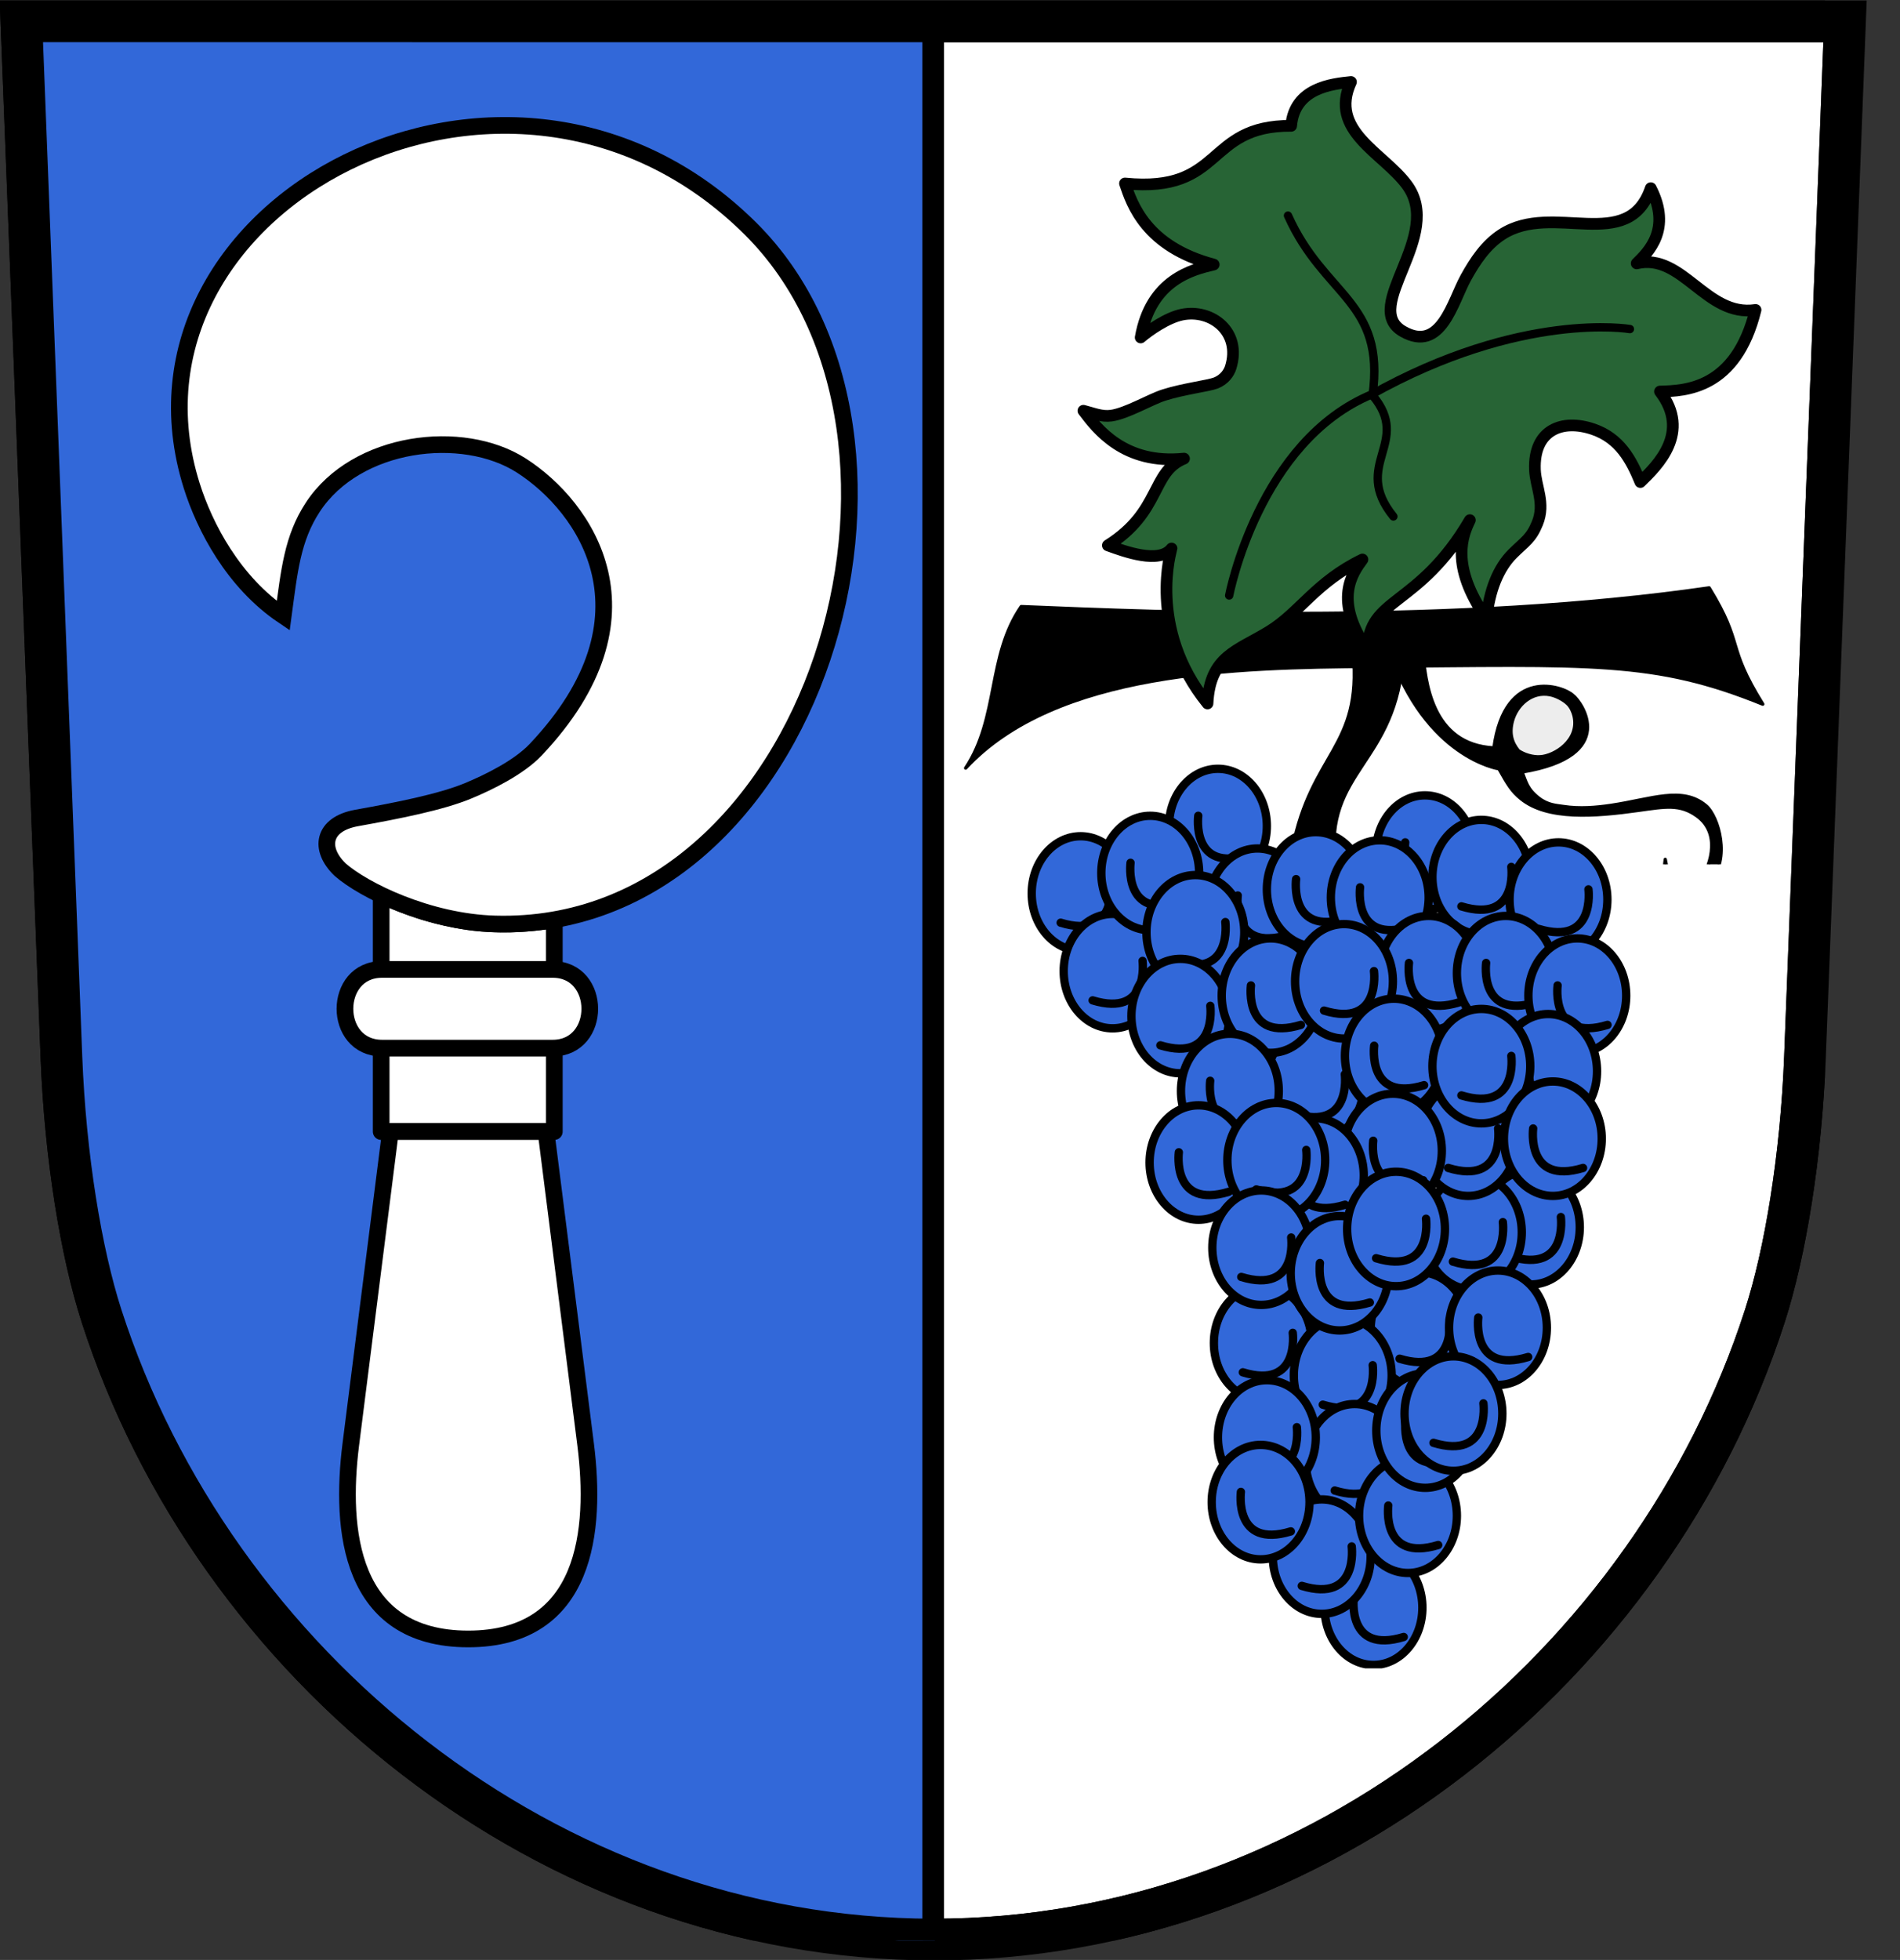
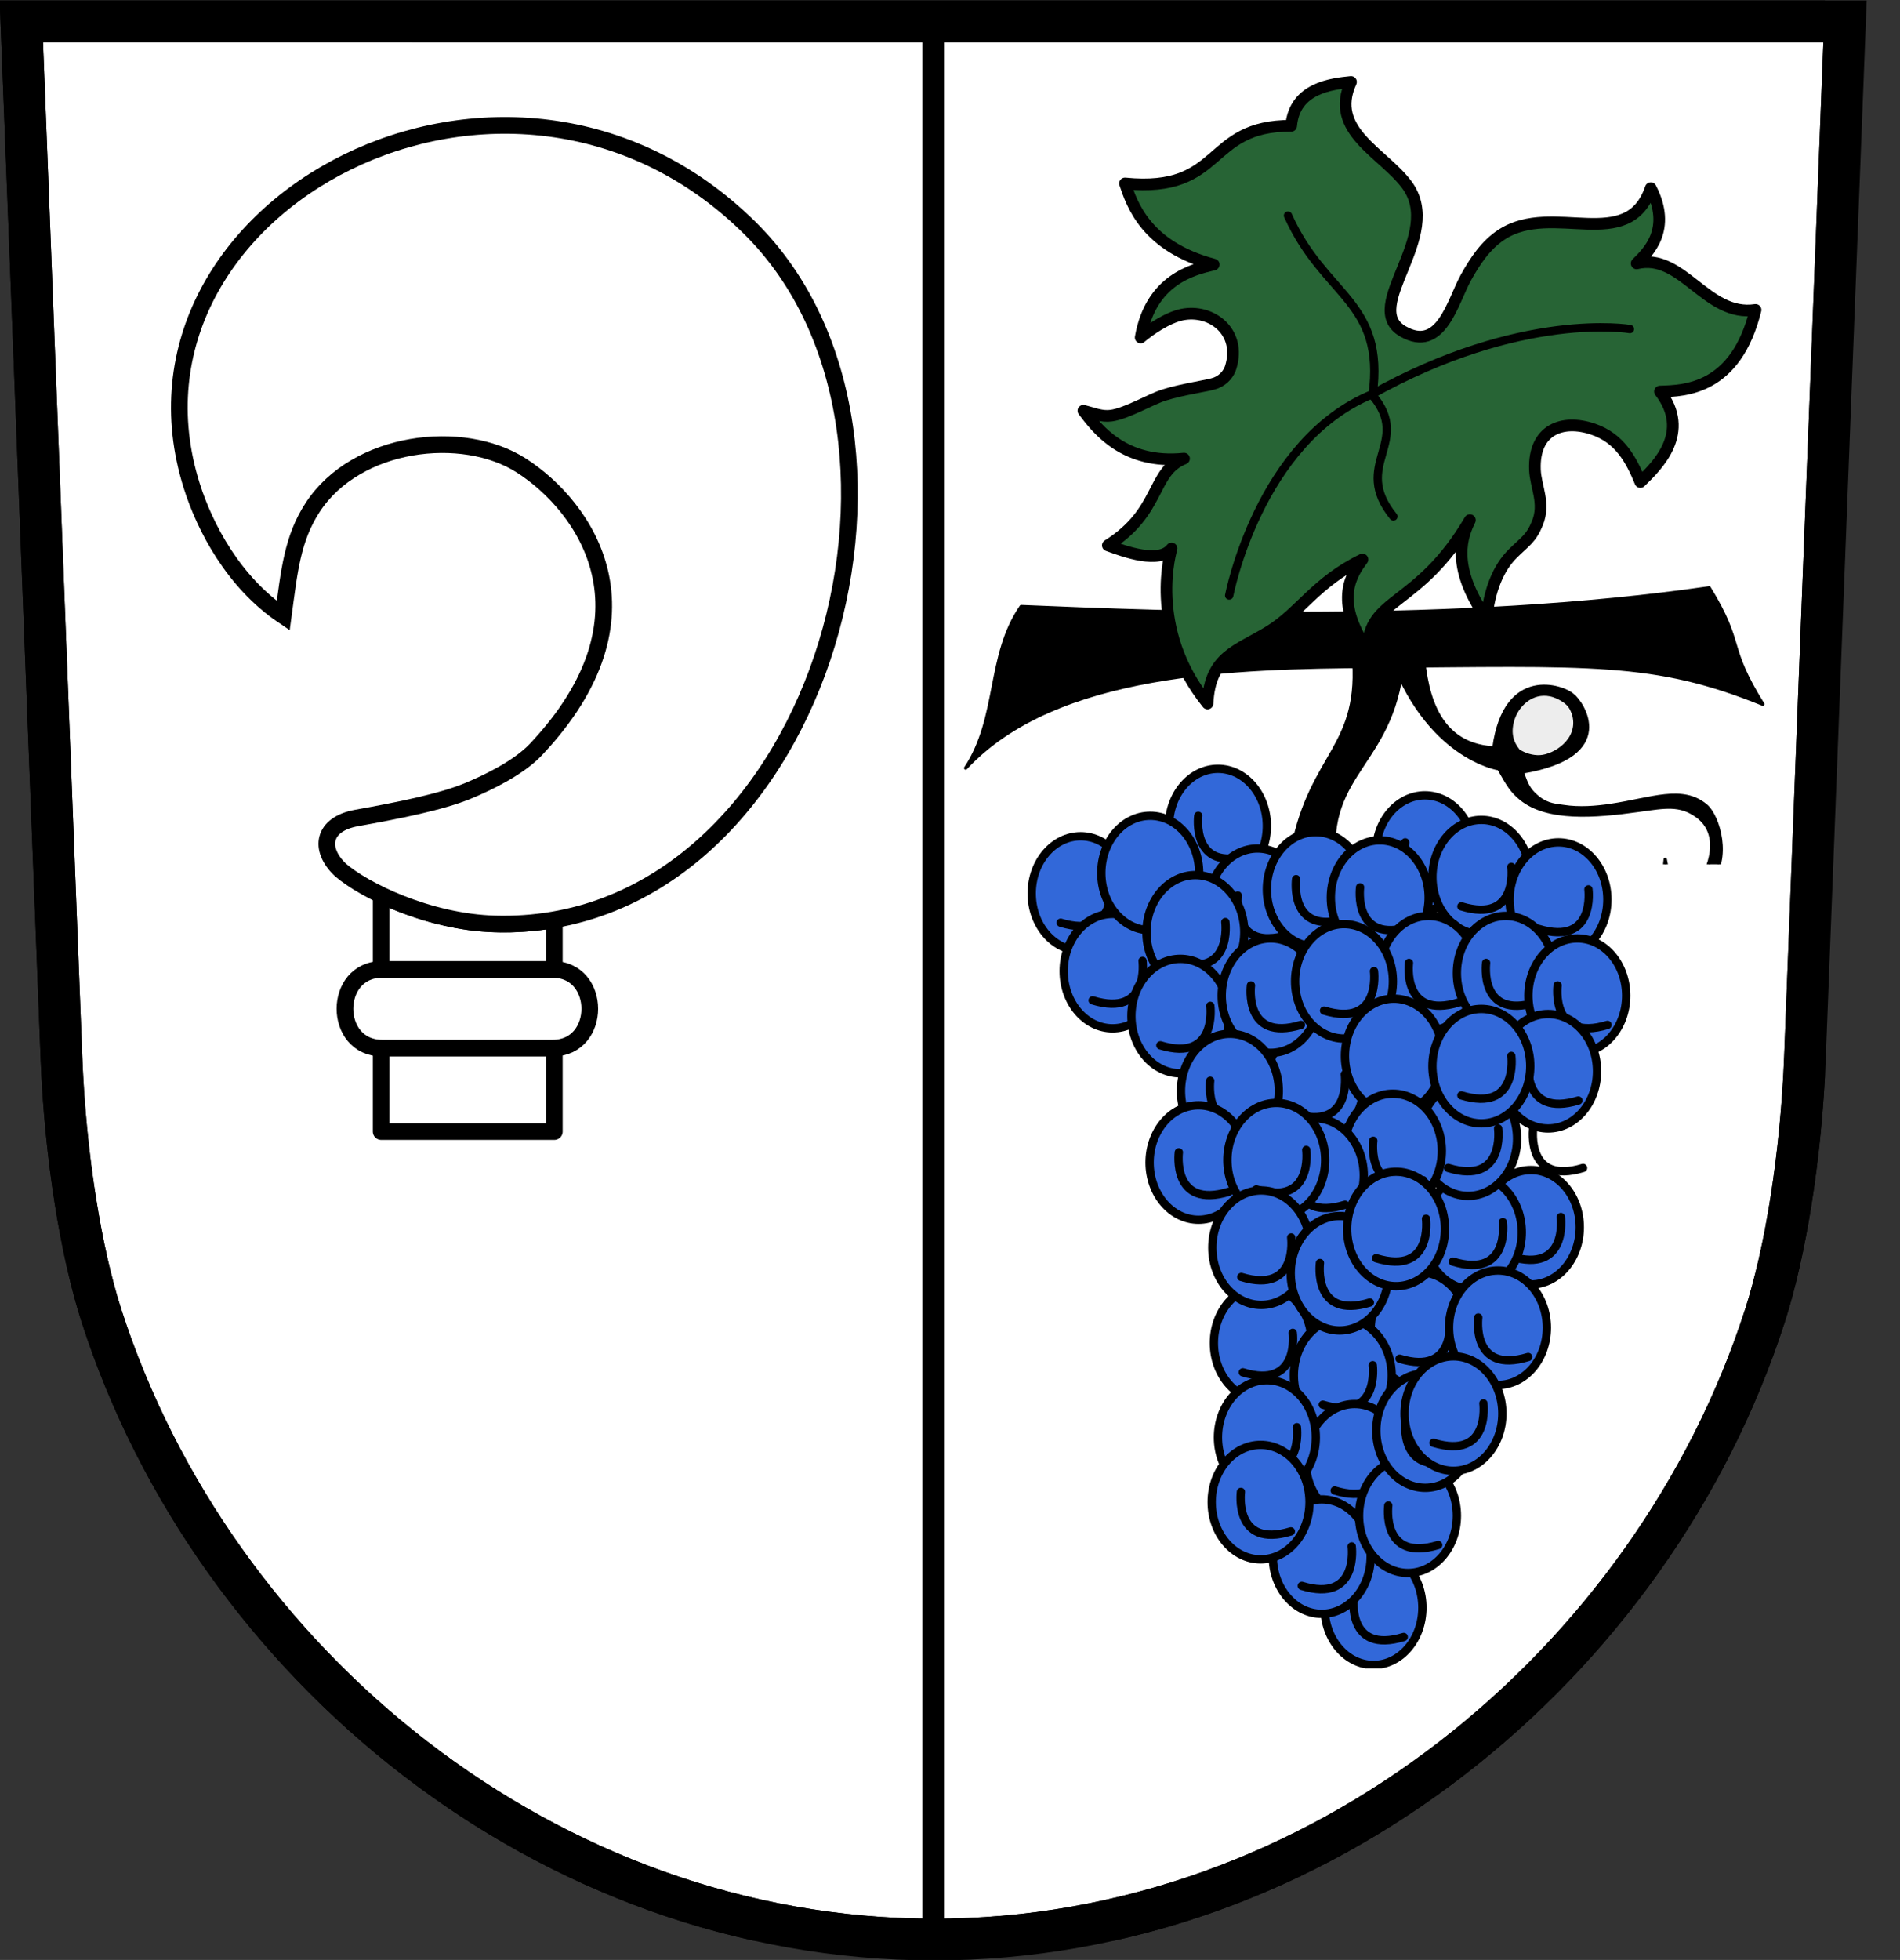
<svg xmlns="http://www.w3.org/2000/svg" version="1.1" width="759.68" height="783.36">
  <rect width="100%" height="100%" fill="#333333" stroke="none" />
  <defs>
    <clipPath id="clip_dp_001" clipPathUnits="userSpaceOnUse">
      <path d="M -37.457,-20.22 L 760.435,-20.22 L 760.435,790.321 L -37.457,790.321 Z " />
    </clipPath>
    <clipPath id="clip_dp_002" clipPathUnits="userSpaceOnUse">
      <path d="M 49.901,30.473 L 416.005,30.473 L 416.005,716.903 L 49.901,716.903 Z " />
    </clipPath>
    <clipPath id="clip_dp_003" clipPathUnits="userSpaceOnUse">
      <path d="M 365.324,15.905 L 759.937,15.905 L 759.937,360.187 L 365.324,360.187 Z " />
    </clipPath>
    <clipPath id="clip_dp_004" clipPathUnits="userSpaceOnUse">
      <path d="M 394.169,292.455 L 719.977,292.455 L 719.977,681.565 L 394.169,681.565 Z " />
    </clipPath>
  </defs>
  <g id="dp_dp001" transform="matrix(1,0,0,1,-30.784,-14.751)">
    <path id="dp_path002" fill="white" fill-rule="evenodd" stroke="black" stroke-width="16.667" d="M 403.896,23.287 C 525.425,23.287 646.955,23.287 768.483,23.287 C 763.195,159.989 757.907,296.681 752.619,433.384 C 752.569,434.671 752.52,435.965 752.469,437.256 C 750.931,477.095 744.576,515.5 736.431,540.728 C 691.452,680.017 558.088,790.147 403.915,789.961 C 249.721,789.776 116.359,680.008 71.38,540.719 C 63.233,515.492 56.88,477.085 55.341,437.247 C 55.291,435.956 55.241,434.663 55.191,433.375 C 49.904,296.673 44.616,159.98 39.327,23.279 C 160.856,23.279 282.367,23.287 403.896,23.287 Z " />
-     <path id="dp_path003" clip-path="url(#clip_dp_001)" fill="#3268d9" fill-rule="evenodd" stroke="#3268d9" stroke-width="1.333" d="M 403.915,789.961 C 403.915,528.376 403.901,284.872 403.901,23.287 C 282.372,23.287 160.856,23.279 39.327,23.279 C 44.616,159.98 49.904,296.673 55.191,433.375 C 55.241,434.663 55.291,435.956 55.341,437.247 C 56.88,477.085 63.233,515.492 71.38,540.719 C 116.359,680.008 249.721,789.776 403.915,789.961 Z " />
    <path id="dp_path004" clip-path="url(#clip_dp_001)" fill="none" fill-rule="evenodd" stroke="black" stroke-width="8.667" stroke-linejoin="round" stroke-linecap="round" d="M 403.908,788.637 L 403.908,24.264" />
    <path id="dp_path005" clip-path="url(#clip_dp_001)" fill="none" fill-rule="evenodd" stroke="black" stroke-width="16.667" d="M 403.896,23.287 C 525.425,23.287 646.955,23.287 768.483,23.287 C 763.195,159.989 757.907,296.681 752.619,433.384 C 752.569,434.671 752.52,435.965 752.469,437.256 C 750.931,477.095 744.576,515.5 736.431,540.728 C 691.452,680.017 558.088,790.147 403.915,789.961 C 249.721,789.776 116.359,680.008 71.38,540.719 C 63.233,515.492 56.88,477.085 55.341,437.247 C 55.291,435.956 55.241,434.663 55.191,433.375 C 49.904,296.673 44.616,159.98 39.327,23.279 C 160.856,23.279 282.367,23.287 403.896,23.287 Z " />
    <path id="dp_path006" clip-path="url(#clip_dp_002)" fill="white" fill-rule="evenodd" stroke="black" stroke-width="6.667" stroke-linejoin="round" stroke-linecap="round" d="M 252.421,382.343 C 247.5,383.273 240.641,383.933 234.904,384.061 C 229.26,384.188 223.588,383.913 217.988,383.123 C 212.373,382.332 206.672,381.029 201.173,379.419 C 195.292,377.693 187.557,374.683 183.189,372.477 C 183.211,403.897 183.189,435.624 183.189,467.024 C 206.268,467.024 229.344,467.024 252.421,467.024 Z " />
    <path id="dp_path007" clip-path="url(#clip_dp_002)" fill="white" fill-rule="evenodd" stroke="black" stroke-width="6.667" stroke-linecap="round" d="M 183.479,402.219 C 206.261,402.219 229.043,402.219 251.825,402.219 C 271.488,402.247 271.557,433.597 251.825,433.672 C 229.043,433.672 206.261,433.672 183.479,433.672 C 163.747,433.597 163.815,402.247 183.479,402.219 Z " />
-     <path id="dp_path008" clip-path="url(#clip_dp_002)" fill="white" fill-rule="evenodd" stroke="black" stroke-width="6.667" stroke-linejoin="round" stroke-linecap="round" d="M 249.097,467.027 C 254.379,508.721 259.659,550.413 264.937,592.109 C 269.217,626.089 265.549,669.788 217.984,669.817 C 170.431,669.788 166.763,626.089 171.041,592.109 C 176.32,550.413 181.603,508.721 186.881,467.027 Z " />
    <path id="dp_path009" clip-path="url(#clip_dp_002)" fill="white" fill-rule="evenodd" stroke="black" stroke-width="6.667" stroke-linecap="round" d="M 166.8,362.351 C 158.148,354.043 159.78,344.128 173.369,341.688 C 189.801,338.737 207.087,335.348 217.983,330.82 C 226.231,327.392 238.269,321.503 245.029,314.341 C 295.391,260.984 265.012,217.349 239.239,200.817 C 215.767,185.761 173.268,190.867 155.847,217.471 C 147.655,229.979 146.455,242.92 144.036,260.859 C 124.172,247.476 112.667,225.497 107.448,208.923 C 72.095,96.644 234.272,10.457 330.713,105.999 C 415.257,189.756 357.032,387.66 228.711,384.044 C 201.916,383.289 176.113,370.503 166.8,362.351 Z " />
    <path id="dp_path010" clip-path="url(#clip_dp_003)" fill="black" fill-rule="evenodd" stroke="black" stroke-width="1.333" stroke-linejoin="round" stroke-linecap="round" d="M 586.057,274.297 C 600.891,317.801 630.105,322.013 630.105,322.013 C 633.664,328.263 635.095,330.863 638.949,333.995 C 649.487,342.556 668.383,341.089 685.932,338.631 C 696.692,337.124 702.415,336.012 709.164,340.785 C 720.056,348.491 713.328,363.273 710.913,365.871 C 709.54,367.344 707.505,368.381 705.041,368.539 C 698.225,368.975 697.125,360.935 696.605,358.231 C 696.388,360.992 695.545,363.764 697.18,367.015 C 700.891,374.393 711.452,370.06 714.421,366.992 C 722.812,358.324 717.952,341.088 712.889,336.803 C 703.497,328.852 691.153,334.221 674.851,336.657 C 669.109,337.515 662.381,338.108 655.855,337.092 C 653.043,336.655 649.695,336.611 645.96,333.697 C 641.291,330.055 640.923,327.156 639.356,323.312 C 678.292,316.848 663.275,295.329 659.605,292.633 C 655.824,289.069 632.545,280.911 628.105,313.693 C 603.004,312.391 600.689,287.081 599.533,274.427 C 595.041,274.383 590.549,274.34 586.057,274.297 Z " />
    <path id="dp_path011" clip-path="url(#clip_dp_003)" fill="#ededed" fill-rule="evenodd" stroke="black" stroke-width="1.333" stroke-linejoin="round" stroke-linecap="round" d="M 637.911,314.821 C 640.317,316.4 643.527,317.388 646.54,317.231 C 652.425,316.921 662.443,310.575 660.152,300.865 C 659.797,299.363 658.933,297.356 657.643,296.091 C 655.88,294.364 652.895,292.881 650.597,292.416 C 643.16,290.913 637.155,296.675 635.484,302.951 C 634.176,307.865 635.235,311.555 637.911,314.821 Z " />
    <path id="dp_path012" clip-path="url(#clip_dp_003)" fill="black" fill-rule="evenodd" stroke="black" stroke-width="1.333" stroke-linejoin="round" stroke-linecap="round" d="M 439.105,257.191 C 496.964,259.608 612.677,264.439 714.164,249.717 C 728.299,272.793 720.659,272.153 735.593,296.192 C 692.212,278.588 667.472,280.356 578.913,281.089 C 525.356,281.532 452.981,282.887 416.892,321.739 C 430.313,301.415 425.527,276.883 439.105,257.191 Z " />
    <path id="dp_path013" clip-path="url(#clip_dp_003)" fill="#276435" fill-rule="evenodd" stroke="black" stroke-width="4.667" stroke-linejoin="round" stroke-linecap="round" d="M 513.587,295.92 C 514.563,276.872 525.356,275.057 538.403,267.021 C 550.427,259.616 557.008,247.34 575.536,238.369 C 571.571,243.787 563.639,254.62 577.653,274.543 C 577.668,253.295 597.891,257.791 618.488,222.641 C 615.732,228.408 610.221,240.571 625.141,261.961 C 626.227,250.827 629.816,241.767 635.651,236 C 640.553,231.16 642.964,230.049 645.476,223.869 C 648.743,215.836 644.761,209.377 644.5,202.461 C 643.899,186.509 655.413,182.064 667.819,186.305 C 678.397,189.923 682.961,198.421 686.652,207.416 C 693.456,200.819 707.069,187.627 694.492,171.235 C 704.619,170.952 724.872,170.385 732.712,138.621 C 712.947,141.597 703.536,115.628 685.181,120.023 C 689.864,115.464 699.228,106.349 690.817,89.957 C 681.739,116.487 651.649,95.165 631.199,108.508 C 624.861,112.643 620.576,119.047 616.872,125.753 C 611.568,135.355 606.997,155.967 591.712,147.195 C 574.58,137.363 608.503,108.996 593.233,88.54 C 583.651,75.701 561.939,67.048 570.951,47.515 C 563.415,48.285 548.344,49.825 547.037,65.044 C 512.396,64.832 520.437,92.02 480.592,88.077 C 483.38,96.344 488.956,113.285 516.069,120.488 C 507.684,122.481 490.916,126.467 486.865,149.635 C 490.104,146.837 497.467,141.704 503.388,140.501 C 515.173,138.108 527.284,147.376 522.855,161.595 C 522.153,163.848 520.276,166.505 516.937,167.821 C 514.017,168.972 503.968,170.159 496.104,172.669 C 490.692,174.396 481.316,179.999 475.119,180.871 C 471.323,181.405 467.987,179.949 463.964,178.917 C 463.964,178.917 463.964,178.917 463.964,178.917 C 469.395,186.113 480.256,200.508 504.192,198.048 C 490.999,203.367 495.097,219.349 473.733,232.731 C 480.597,235.237 494.327,240.251 499.213,233.981 C 499.213,234.089 489.195,265.797 513.587,295.92 Z " />
    <path id="dp_path014" clip-path="url(#clip_dp_003)" fill="none" fill-rule="evenodd" stroke="black" stroke-width="3.333" stroke-linejoin="round" stroke-linecap="round" d="M 579.575,172.261 C 534.004,190.947 522.244,252.775 522.244,252.775" />
    <path id="dp_path015" clip-path="url(#clip_dp_003)" fill="none" fill-rule="evenodd" stroke="black" stroke-width="3.333" stroke-linejoin="round" stroke-linecap="round" d="M 579.575,172.771 C 584.729,135.044 560.287,133.391 545.764,100.919" />
    <path id="dp_path016" clip-path="url(#clip_dp_003)" fill="none" fill-rule="evenodd" stroke="black" stroke-width="3.333" stroke-linejoin="round" stroke-linecap="round" d="M 578.852,172.609 C 639.124,138.807 682.477,146.272 682.477,146.272" />
    <path id="dp_path017" clip-path="url(#clip_dp_003)" fill="none" fill-rule="evenodd" stroke="black" stroke-width="3.333" stroke-linejoin="round" stroke-linecap="round" d="M 579.575,172.771 C 595.516,191.74 571.009,200.279 587.904,221.181" />
    <path id="dp_path018" clip-path="url(#clip_dp_003)" fill="black" fill-rule="evenodd" stroke="black" stroke-width="1.333" stroke-linejoin="round" stroke-linecap="round" d="M 571.855,276.073 C 575.409,313.436 555.195,315.453 547.604,353.732 C 545.904,367.096 564.353,371.933 564.604,360.491 C 559.944,322.093 589.347,320.636 591.855,275.995 Z " />
    <path id="dp_path019" clip-path="url(#clip_dp_004)" fill="#3268d9" fill-rule="evenodd" stroke="black" stroke-width="3.333" stroke-linejoin="round" stroke-linecap="round" d="M 517.761,322.023 C 528.563,322.023 537.319,332.263 537.319,344.893 C 537.319,357.524 528.563,367.765 517.761,367.765 C 506.96,367.765 498.204,357.524 498.204,344.893 C 498.204,332.263 506.96,322.023 517.761,322.023 Z " />
    <path id="dp_path020" clip-path="url(#clip_dp_004)" fill="none" fill-rule="evenodd" stroke="black" stroke-width="3.333" stroke-linejoin="round" stroke-linecap="round" d="M 529.851,356.589 C 506.921,363.58 509.888,340.809 509.888,340.809" />
    <path id="dp_path021" clip-path="url(#clip_dp_004)" fill="#3268d9" fill-rule="evenodd" stroke="black" stroke-width="3.333" stroke-linejoin="round" stroke-linecap="round" d="M 556.5,425.352 C 567.301,425.352 576.057,435.592 576.057,448.223 C 576.057,460.855 567.301,471.095 556.5,471.095 C 545.699,471.095 536.943,460.855 536.943,448.223 C 536.943,435.592 545.699,425.352 556.5,425.352 Z " />
    <path id="dp_path022" clip-path="url(#clip_dp_004)" fill="none" fill-rule="evenodd" stroke="black" stroke-width="3.333" stroke-linejoin="round" stroke-linecap="round" d="M 548.52,459.919 C 571.449,466.909 568.483,444.139 568.483,444.139" />
    <path id="dp_path023" clip-path="url(#clip_dp_004)" fill="#3268d9" fill-rule="evenodd" stroke="black" stroke-width="3.333" stroke-linejoin="round" stroke-linecap="round" d="M 533.557,353.879 C 544.36,353.879 553.116,364.12 553.116,376.751 C 553.116,389.381 544.36,399.621 533.557,399.621 C 522.756,399.621 514,389.381 514,376.751 C 514,364.12 522.756,353.879 533.557,353.879 Z " />
    <path id="dp_path024" clip-path="url(#clip_dp_004)" fill="none" fill-rule="evenodd" stroke="black" stroke-width="3.333" stroke-linejoin="round" stroke-linecap="round" d="M 545.647,388.447 C 522.717,395.437 525.684,372.667 525.684,372.667" />
    <path id="dp_path025" clip-path="url(#clip_dp_004)" fill="#3268d9" fill-rule="evenodd" stroke="black" stroke-width="3.333" stroke-linejoin="round" stroke-linecap="round" d="M 462.849,348.979 C 473.652,348.979 482.407,359.219 482.407,371.849 C 482.407,384.48 473.652,394.721 462.849,394.721 C 452.048,394.721 443.292,384.48 443.292,371.849 C 443.292,359.219 452.048,348.979 462.849,348.979 Z " />
    <path id="dp_path026" clip-path="url(#clip_dp_004)" fill="none" fill-rule="evenodd" stroke="black" stroke-width="3.333" stroke-linejoin="round" stroke-linecap="round" d="M 454.869,383.545 C 477.799,390.536 474.832,367.765 474.832,367.765" />
    <path id="dp_path027" clip-path="url(#clip_dp_004)" fill="#3268d9" fill-rule="evenodd" stroke="black" stroke-width="3.333" stroke-linejoin="round" stroke-linecap="round" d="M 556.876,347.344 C 567.679,347.344 576.433,357.585 576.433,370.216 C 576.433,382.847 567.679,393.087 556.876,393.087 C 546.075,393.087 537.319,382.847 537.319,370.216 C 537.319,357.585 546.075,347.344 556.876,347.344 Z " />
    <path id="dp_path028" clip-path="url(#clip_dp_004)" fill="none" fill-rule="evenodd" stroke="black" stroke-width="3.333" stroke-linejoin="round" stroke-linecap="round" d="M 568.965,381.911 C 546.037,388.901 549.004,366.131 549.004,366.131" />
    <path id="dp_path029" clip-path="url(#clip_dp_004)" fill="#3268d9" fill-rule="evenodd" stroke="black" stroke-width="3.333" stroke-linejoin="round" stroke-linecap="round" d="M 475.637,380.017 C 486.439,380.017 495.195,390.259 495.195,402.889 C 495.195,415.52 486.439,425.76 475.637,425.76 C 464.836,425.76 456.08,415.52 456.08,402.889 C 456.08,390.259 464.836,380.017 475.637,380.017 Z " />
    <path id="dp_path030" clip-path="url(#clip_dp_004)" fill="none" fill-rule="evenodd" stroke="black" stroke-width="3.333" stroke-linejoin="round" stroke-linecap="round" d="M 467.657,414.584 C 490.587,421.575 487.62,398.805 487.62,398.805" />
    <path id="dp_path031" clip-path="url(#clip_dp_004)" fill="#3268d9" fill-rule="evenodd" stroke="black" stroke-width="3.333" stroke-linejoin="round" stroke-linecap="round" d="M 490.681,340.809 C 501.484,340.809 510.239,351.051 510.239,363.681 C 510.239,376.312 501.484,386.552 490.681,386.552 C 479.88,386.552 471.124,376.312 471.124,363.681 C 471.124,351.051 479.88,340.809 490.681,340.809 Z " />
-     <path id="dp_path032" clip-path="url(#clip_dp_004)" fill="none" fill-rule="evenodd" stroke="black" stroke-width="3.333" stroke-linejoin="round" stroke-linecap="round" d="M 502.771,375.376 C 479.841,382.367 482.808,359.597 482.808,359.597" />
    <path id="dp_path033" clip-path="url(#clip_dp_004)" fill="#3268d9" fill-rule="evenodd" stroke="black" stroke-width="3.333" stroke-linejoin="round" stroke-linecap="round" d="M 508.735,364.499 C 519.536,364.499 528.292,374.737 528.292,387.369 C 528.292,400 519.536,410.24 508.735,410.24 C 497.933,410.24 489.177,400 489.177,387.369 C 489.177,374.737 497.933,364.499 508.735,364.499 Z " />
    <path id="dp_path034" clip-path="url(#clip_dp_004)" fill="none" fill-rule="evenodd" stroke="black" stroke-width="3.333" stroke-linejoin="round" stroke-linecap="round" d="M 500.755,399.065 C 523.684,406.056 520.717,383.285 520.717,383.285" />
    <path id="dp_path035" clip-path="url(#clip_dp_004)" fill="#3268d9" fill-rule="evenodd" stroke="black" stroke-width="3.333" stroke-linejoin="round" stroke-linecap="round" d="M 600.505,332.641 C 611.307,332.641 620.063,342.881 620.063,355.513 C 620.063,368.144 611.307,378.384 600.505,378.384 C 589.704,378.384 580.948,368.144 580.948,355.513 C 580.948,342.881 589.704,332.641 600.505,332.641 Z " />
    <path id="dp_path036" clip-path="url(#clip_dp_004)" fill="none" fill-rule="evenodd" stroke="black" stroke-width="3.333" stroke-linejoin="round" stroke-linecap="round" d="M 612.595,367.209 C 589.665,374.2 592.632,351.429 592.632,351.429" />
    <path id="dp_path037" clip-path="url(#clip_dp_004)" fill="#3268d9" fill-rule="evenodd" stroke="black" stroke-width="3.333" stroke-linejoin="round" stroke-linecap="round" d="M 623.072,342.444 C 633.873,342.444 642.629,352.684 642.629,365.315 C 642.629,377.945 633.873,388.187 623.072,388.187 C 612.269,388.187 603.513,377.945 603.513,365.315 C 603.513,352.684 612.269,342.444 623.072,342.444 Z " />
    <path id="dp_path038" clip-path="url(#clip_dp_004)" fill="none" fill-rule="evenodd" stroke="black" stroke-width="3.333" stroke-linejoin="round" stroke-linecap="round" d="M 615.092,377.011 C 638.02,384.001 635.055,361.231 635.055,361.231" />
    <path id="dp_path039" clip-path="url(#clip_dp_004)" fill="#3268d9" fill-rule="evenodd" stroke="black" stroke-width="3.333" stroke-linejoin="round" stroke-linecap="round" d="M 582.452,350.612 C 593.253,350.612 602.009,360.852 602.009,373.483 C 602.009,386.115 593.253,396.355 582.452,396.355 C 571.649,396.355 562.893,386.115 562.893,373.483 C 562.893,360.852 571.649,350.612 582.452,350.612 Z " />
    <path id="dp_path040" clip-path="url(#clip_dp_004)" fill="none" fill-rule="evenodd" stroke="black" stroke-width="3.333" stroke-linejoin="round" stroke-linecap="round" d="M 594.54,385.179 C 571.612,392.169 574.579,369.399 574.579,369.399" />
    <path id="dp_path041" clip-path="url(#clip_dp_004)" fill="#3268d9" fill-rule="evenodd" stroke="black" stroke-width="3.333" stroke-linejoin="round" stroke-linecap="round" d="M 502.717,397.988 C 513.519,397.988 522.275,408.228 522.275,420.859 C 522.275,433.489 513.519,443.731 502.717,443.731 C 491.915,443.731 483.16,433.489 483.16,420.859 C 483.16,408.228 491.915,397.988 502.717,397.988 Z " />
    <path id="dp_path042" clip-path="url(#clip_dp_004)" fill="none" fill-rule="evenodd" stroke="black" stroke-width="3.333" stroke-linejoin="round" stroke-linecap="round" d="M 494.737,432.555 C 517.667,439.545 514.7,416.775 514.7,416.775" />
    <path id="dp_path043" clip-path="url(#clip_dp_004)" fill="#3268d9" fill-rule="evenodd" stroke="black" stroke-width="3.333" stroke-linejoin="round" stroke-linecap="round" d="M 538.824,389.82 C 549.625,389.82 558.381,400.06 558.381,412.691 C 558.381,425.323 549.625,435.563 538.824,435.563 C 528.021,435.563 519.265,425.323 519.265,412.691 C 519.265,400.06 528.021,389.82 538.824,389.82 Z " />
    <path id="dp_path044" clip-path="url(#clip_dp_004)" fill="none" fill-rule="evenodd" stroke="black" stroke-width="3.333" stroke-linejoin="round" stroke-linecap="round" d="M 550.912,424.387 C 527.984,431.377 530.949,408.607 530.949,408.607" />
    <path id="dp_path045" clip-path="url(#clip_dp_004)" fill="#3268d9" fill-rule="evenodd" stroke="black" stroke-width="3.333" stroke-linejoin="round" stroke-linecap="round" d="M 653.912,351.429 C 664.713,351.429 673.469,361.669 673.469,374.3 C 673.469,386.931 664.713,397.172 653.912,397.172 C 643.111,397.172 634.355,386.931 634.355,374.3 C 634.355,361.669 643.111,351.429 653.912,351.429 Z " />
    <path id="dp_path046" clip-path="url(#clip_dp_004)" fill="none" fill-rule="evenodd" stroke="black" stroke-width="3.333" stroke-linejoin="round" stroke-linecap="round" d="M 645.932,385.996 C 668.861,392.987 665.895,370.216 665.895,370.216" />
    <path id="dp_path047" clip-path="url(#clip_dp_004)" fill="#3268d9" fill-rule="evenodd" stroke="black" stroke-width="3.333" stroke-linejoin="round" stroke-linecap="round" d="M 602.009,380.835 C 612.812,380.835 621.567,391.075 621.567,403.707 C 621.567,416.337 612.812,426.577 602.009,426.577 C 591.208,426.577 582.452,416.337 582.452,403.707 C 582.452,391.075 591.208,380.835 602.009,380.835 Z " />
    <path id="dp_path048" clip-path="url(#clip_dp_004)" fill="none" fill-rule="evenodd" stroke="black" stroke-width="3.333" stroke-linejoin="round" stroke-linecap="round" d="M 614.099,415.401 C 591.169,422.392 594.136,399.621 594.136,399.621" />
    <path id="dp_path049" clip-path="url(#clip_dp_004)" fill="#3268d9" fill-rule="evenodd" stroke="black" stroke-width="3.333" stroke-linejoin="round" stroke-linecap="round" d="M 642.88,482.393 C 653.681,482.393 662.437,492.635 662.437,505.265 C 662.437,517.896 653.681,528.136 642.88,528.136 C 632.077,528.136 623.321,517.896 623.321,505.265 C 623.321,492.635 632.077,482.393 642.88,482.393 Z " />
    <path id="dp_path050" clip-path="url(#clip_dp_004)" fill="none" fill-rule="evenodd" stroke="black" stroke-width="3.333" stroke-linejoin="round" stroke-linecap="round" d="M 634.9,516.961 C 657.828,523.952 654.863,501.181 654.863,501.181" />
    <path id="dp_path051" clip-path="url(#clip_dp_004)" fill="#3268d9" fill-rule="evenodd" stroke="black" stroke-width="3.333" stroke-linejoin="round" stroke-linecap="round" d="M 632.849,380.835 C 643.652,380.835 652.408,391.075 652.408,403.707 C 652.408,416.337 643.652,426.577 632.849,426.577 C 622.048,426.577 613.292,416.337 613.292,403.707 C 613.292,391.075 622.048,380.835 632.849,380.835 Z " />
    <path id="dp_path052" clip-path="url(#clip_dp_004)" fill="none" fill-rule="evenodd" stroke="black" stroke-width="3.333" stroke-linejoin="round" stroke-linecap="round" d="M 644.94,415.401 C 622.011,422.392 624.977,399.621 624.977,399.621" />
    <path id="dp_path053" clip-path="url(#clip_dp_004)" fill="#3268d9" fill-rule="evenodd" stroke="black" stroke-width="3.333" stroke-linejoin="round" stroke-linecap="round" d="M 568.16,384.101 C 578.961,384.101 587.717,394.343 587.717,406.973 C 587.717,419.604 578.961,429.844 568.16,429.844 C 557.357,429.844 548.601,419.604 548.601,406.973 C 548.601,394.343 557.357,384.101 568.16,384.101 Z " />
    <path id="dp_path054" clip-path="url(#clip_dp_004)" fill="none" fill-rule="evenodd" stroke="black" stroke-width="3.333" stroke-linejoin="round" stroke-linecap="round" d="M 560.18,418.669 C 583.108,425.66 580.143,402.889 580.143,402.889" />
    <path id="dp_path055" clip-path="url(#clip_dp_004)" fill="#3268d9" fill-rule="evenodd" stroke="black" stroke-width="3.333" stroke-linejoin="round" stroke-linecap="round" d="M 522.525,427.939 C 533.328,427.939 542.083,438.179 542.083,450.809 C 542.083,463.441 533.328,473.681 522.525,473.681 C 511.724,473.681 502.968,463.441 502.968,450.809 C 502.968,438.179 511.724,427.939 522.525,427.939 Z " />
    <path id="dp_path056" clip-path="url(#clip_dp_004)" fill="none" fill-rule="evenodd" stroke="black" stroke-width="3.333" stroke-linejoin="round" stroke-linecap="round" d="M 534.615,462.505 C 511.685,469.496 514.652,446.727 514.652,446.727" />
    <path id="dp_path057" clip-path="url(#clip_dp_004)" fill="#3268d9" fill-rule="evenodd" stroke="black" stroke-width="3.333" stroke-linejoin="round" stroke-linecap="round" d="M 619.687,484.436 C 630.488,484.436 639.244,494.676 639.244,507.307 C 639.244,519.939 630.488,530.179 619.687,530.179 C 608.884,530.179 600.129,519.939 600.129,507.307 C 600.129,494.676 608.884,484.436 619.687,484.436 Z " />
    <path id="dp_path058" clip-path="url(#clip_dp_004)" fill="none" fill-rule="evenodd" stroke="black" stroke-width="3.333" stroke-linejoin="round" stroke-linecap="round" d="M 611.707,519.003 C 634.636,525.993 631.669,503.223 631.669,503.223" />
    <path id="dp_path059" clip-path="url(#clip_dp_004)" fill="#3268d9" fill-rule="evenodd" stroke="black" stroke-width="3.333" stroke-linejoin="round" stroke-linecap="round" d="M 509.988,456.528 C 520.789,456.528 529.545,466.768 529.545,479.399 C 529.545,492.029 520.789,502.271 509.988,502.271 C 499.187,502.271 490.431,492.029 490.431,479.399 C 490.431,466.768 499.187,456.528 509.988,456.528 Z " />
    <path id="dp_path060" clip-path="url(#clip_dp_004)" fill="none" fill-rule="evenodd" stroke="black" stroke-width="3.333" stroke-linejoin="round" stroke-linecap="round" d="M 522.077,491.095 C 499.149,498.085 502.115,475.315 502.115,475.315" />
    <path id="dp_path061" clip-path="url(#clip_dp_004)" fill="#3268d9" fill-rule="evenodd" stroke="black" stroke-width="3.333" stroke-linejoin="round" stroke-linecap="round" d="M 598.373,523.236 C 609.176,523.236 617.932,533.476 617.932,546.107 C 617.932,558.737 609.176,568.979 598.373,568.979 C 587.572,568.979 578.816,558.737 578.816,546.107 C 578.816,533.476 587.572,523.236 598.373,523.236 Z " />
    <path id="dp_path062" clip-path="url(#clip_dp_004)" fill="none" fill-rule="evenodd" stroke="black" stroke-width="3.333" stroke-linejoin="round" stroke-linecap="round" d="M 590.393,557.803 C 613.323,564.793 610.356,542.023 610.356,542.023" />
    <path id="dp_path063" clip-path="url(#clip_dp_004)" fill="#3268d9" fill-rule="evenodd" stroke="black" stroke-width="3.333" stroke-linejoin="round" stroke-linecap="round" d="M 661.435,389.82 C 672.236,389.82 680.992,400.06 680.992,412.691 C 680.992,425.323 672.236,435.563 661.435,435.563 C 650.632,435.563 641.877,425.323 641.877,412.691 C 641.877,400.06 650.632,389.82 661.435,389.82 Z " />
    <path id="dp_path064" clip-path="url(#clip_dp_004)" fill="none" fill-rule="evenodd" stroke="black" stroke-width="3.333" stroke-linejoin="round" stroke-linecap="round" d="M 673.524,424.387 C 650.595,431.377 653.561,408.607 653.561,408.607" />
    <path id="dp_path065" clip-path="url(#clip_dp_004)" fill="#3268d9" fill-rule="evenodd" stroke="black" stroke-width="3.333" stroke-linejoin="round" stroke-linecap="round" d="M 535.689,528.681 C 546.491,528.681 555.247,538.921 555.247,551.553 C 555.247,564.184 546.491,574.424 535.689,574.424 C 524.888,574.424 516.132,564.184 516.132,551.553 C 516.132,538.921 524.888,528.681 535.689,528.681 Z " />
    <path id="dp_path066" clip-path="url(#clip_dp_004)" fill="none" fill-rule="evenodd" stroke="black" stroke-width="3.333" stroke-linejoin="round" stroke-linecap="round" d="M 527.709,563.248 C 550.639,570.239 547.672,547.468 547.672,547.468" />
    <path id="dp_path067" clip-path="url(#clip_dp_004)" fill="#3268d9" fill-rule="evenodd" stroke="black" stroke-width="3.333" stroke-linejoin="round" stroke-linecap="round" d="M 649.776,420.043 C 660.577,420.043 669.333,430.283 669.333,442.915 C 669.333,455.545 660.577,465.785 649.776,465.785 C 638.973,465.785 630.217,455.545 630.217,442.915 C 630.217,430.283 638.973,420.043 649.776,420.043 Z " />
    <path id="dp_path068" clip-path="url(#clip_dp_004)" fill="none" fill-rule="evenodd" stroke="black" stroke-width="3.333" stroke-linejoin="round" stroke-linecap="round" d="M 661.865,454.609 C 638.936,461.6 641.901,438.829 641.901,438.829" />
    <path id="dp_path069" clip-path="url(#clip_dp_004)" fill="#3268d9" fill-rule="evenodd" stroke="black" stroke-width="3.333" stroke-linejoin="round" stroke-linecap="round" d="M 617.805,446.997 C 628.608,446.997 637.364,457.239 637.364,469.869 C 637.364,482.5 628.608,492.74 617.805,492.74 C 607.004,492.74 598.248,482.5 598.248,469.869 C 598.248,457.239 607.004,446.997 617.805,446.997 Z " />
    <path id="dp_path070" clip-path="url(#clip_dp_004)" fill="none" fill-rule="evenodd" stroke="black" stroke-width="3.333" stroke-linejoin="round" stroke-linecap="round" d="M 609.825,481.565 C 632.755,488.556 629.788,465.785 629.788,465.785" />
    <path id="dp_path071" clip-path="url(#clip_dp_004)" fill="#3268d9" fill-rule="evenodd" stroke="black" stroke-width="3.333" stroke-linejoin="round" stroke-linecap="round" d="M 588.093,413.916 C 598.896,413.916 607.651,424.157 607.651,436.788 C 607.651,449.419 598.896,459.659 588.093,459.659 C 577.292,459.659 568.536,449.419 568.536,436.788 C 568.536,424.157 577.292,413.916 588.093,413.916 Z " />
-     <path id="dp_path072" clip-path="url(#clip_dp_004)" fill="none" fill-rule="evenodd" stroke="black" stroke-width="3.333" stroke-linejoin="round" stroke-linecap="round" d="M 600.183,448.483 C 577.253,455.473 580.22,432.703 580.22,432.703" />
    <path id="dp_path073" clip-path="url(#clip_dp_004)" fill="#3268d9" fill-rule="evenodd" stroke="black" stroke-width="3.333" stroke-linejoin="round" stroke-linecap="round" d="M 567.657,541.615 C 578.46,541.615 587.216,551.855 587.216,564.485 C 587.216,577.116 578.46,587.357 567.657,587.357 C 556.856,587.357 548.1,577.116 548.1,564.485 C 548.1,551.855 556.856,541.615 567.657,541.615 Z " />
    <path id="dp_path074" clip-path="url(#clip_dp_004)" fill="none" fill-rule="evenodd" stroke="black" stroke-width="3.333" stroke-linejoin="round" stroke-linecap="round" d="M 559.679,576.181 C 582.607,583.172 579.64,560.401 579.64,560.401" />
    <path id="dp_path075" clip-path="url(#clip_dp_004)" fill="#3268d9" fill-rule="evenodd" stroke="black" stroke-width="3.333" stroke-linejoin="round" stroke-linecap="round" d="M 587.717,451.899 C 598.52,451.899 607.275,462.139 607.275,474.771 C 607.275,487.401 598.52,497.641 587.717,497.641 C 576.916,497.641 568.16,487.401 568.16,474.771 C 568.16,462.139 576.916,451.899 587.717,451.899 Z " />
    <path id="dp_path076" clip-path="url(#clip_dp_004)" fill="none" fill-rule="evenodd" stroke="black" stroke-width="3.333" stroke-linejoin="round" stroke-linecap="round" d="M 599.807,486.467 C 576.877,493.457 579.844,470.687 579.844,470.687" />
    <path id="dp_path077" clip-path="url(#clip_dp_004)" fill="#3268d9" fill-rule="evenodd" stroke="black" stroke-width="3.333" stroke-linejoin="round" stroke-linecap="round" d="M 572.421,575.921 C 583.224,575.921 591.98,586.161 591.98,598.793 C 591.98,611.424 583.224,621.664 572.421,621.664 C 561.62,621.664 552.864,611.424 552.864,598.793 C 552.864,586.161 561.62,575.921 572.421,575.921 Z " />
    <path id="dp_path078" clip-path="url(#clip_dp_004)" fill="none" fill-rule="evenodd" stroke="black" stroke-width="3.333" stroke-linejoin="round" stroke-linecap="round" d="M 564.443,610.488 C 587.371,617.479 584.404,594.708 584.404,594.708" />
    <path id="dp_path079" clip-path="url(#clip_dp_004)" fill="#3268d9" fill-rule="evenodd" stroke="black" stroke-width="3.333" stroke-linejoin="round" stroke-linecap="round" d="M 579.944,634.461 C 590.745,634.461 599.501,644.701 599.501,657.332 C 599.501,669.964 590.745,680.201 579.944,680.201 C 569.143,680.201 560.387,669.964 560.387,657.332 C 560.387,644.701 569.143,634.461 579.944,634.461 Z " />
    <path id="dp_path080" clip-path="url(#clip_dp_004)" fill="none" fill-rule="evenodd" stroke="black" stroke-width="3.333" stroke-linejoin="round" stroke-linecap="round" d="M 592.033,669.028 C 569.105,676.02 572.071,653.248 572.071,653.248" />
    <path id="dp_path081" clip-path="url(#clip_dp_004)" fill="#3268d9" fill-rule="evenodd" stroke="black" stroke-width="3.333" stroke-linejoin="round" stroke-linecap="round" d="M 559.259,614.04 C 570.06,614.04 578.816,624.28 578.816,636.912 C 578.816,649.543 570.06,659.783 559.259,659.783 C 548.456,659.783 539.701,649.543 539.701,636.912 C 539.701,624.28 548.456,614.04 559.259,614.04 Z " />
    <path id="dp_path082" clip-path="url(#clip_dp_004)" fill="none" fill-rule="evenodd" stroke="black" stroke-width="3.333" stroke-linejoin="round" stroke-linecap="round" d="M 551.279,648.607 C 574.208,655.597 571.241,632.827 571.241,632.827" />
    <path id="dp_path083" clip-path="url(#clip_dp_004)" fill="#3268d9" fill-rule="evenodd" stroke="black" stroke-width="3.333" stroke-linejoin="round" stroke-linecap="round" d="M 556.5,461.701 C 567.301,461.701 576.057,471.941 576.057,484.572 C 576.057,497.204 567.301,507.444 556.5,507.444 C 545.699,507.444 536.943,497.204 536.943,484.572 C 536.943,471.941 545.699,461.701 556.5,461.701 Z " />
    <path id="dp_path084" clip-path="url(#clip_dp_004)" fill="none" fill-rule="evenodd" stroke="black" stroke-width="3.333" stroke-linejoin="round" stroke-linecap="round" d="M 568.589,496.268 C 545.661,503.259 548.627,480.488 548.627,480.488" />
    <path id="dp_path085" clip-path="url(#clip_dp_004)" fill="#3268d9" fill-rule="evenodd" stroke="black" stroke-width="3.333" stroke-linejoin="round" stroke-linecap="round" d="M 623.072,418.001 C 633.873,418.001 642.629,428.241 642.629,440.872 C 642.629,453.503 633.873,463.744 623.072,463.744 C 612.269,463.744 603.513,453.503 603.513,440.872 C 603.513,428.241 612.269,418.001 623.072,418.001 Z " />
    <path id="dp_path086" clip-path="url(#clip_dp_004)" fill="none" fill-rule="evenodd" stroke="black" stroke-width="3.333" stroke-linejoin="round" stroke-linecap="round" d="M 615.092,452.568 C 638.02,459.559 635.055,436.788 635.055,436.788" />
    <path id="dp_path087" clip-path="url(#clip_dp_004)" fill="#3268d9" fill-rule="evenodd" stroke="black" stroke-width="3.333" stroke-linejoin="round" stroke-linecap="round" d="M 593.735,597.704 C 604.537,597.704 613.292,607.944 613.292,620.575 C 613.292,633.205 604.537,643.447 593.735,643.447 C 582.933,643.447 574.177,633.205 574.177,620.575 C 574.177,607.944 582.933,597.704 593.735,597.704 Z " />
    <path id="dp_path088" clip-path="url(#clip_dp_004)" fill="none" fill-rule="evenodd" stroke="black" stroke-width="3.333" stroke-linejoin="round" stroke-linecap="round" d="M 605.825,632.271 C 582.896,639.261 585.861,616.491 585.861,616.491" />
    <path id="dp_path089" clip-path="url(#clip_dp_004)" fill="#3268d9" fill-rule="evenodd" stroke="black" stroke-width="3.333" stroke-linejoin="round" stroke-linecap="round" d="M 541.08,455.575 C 551.881,455.575 560.637,465.815 560.637,478.445 C 560.637,491.076 551.881,501.317 541.08,501.317 C 530.277,501.317 521.523,491.076 521.523,478.445 C 521.523,465.815 530.277,455.575 541.08,455.575 Z " />
    <path id="dp_path090" clip-path="url(#clip_dp_004)" fill="none" fill-rule="evenodd" stroke="black" stroke-width="3.333" stroke-linejoin="round" stroke-linecap="round" d="M 533.1,490.141 C 556.028,497.132 553.063,474.361 553.063,474.361" />
-     <path id="dp_path091" clip-path="url(#clip_dp_004)" fill="#3268d9" fill-rule="evenodd" stroke="black" stroke-width="3.333" stroke-linejoin="round" stroke-linecap="round" d="M 651.656,446.997 C 662.457,446.997 671.213,457.239 671.213,469.869 C 671.213,482.5 662.457,492.74 651.656,492.74 C 640.853,492.74 632.097,482.5 632.097,469.869 C 632.097,457.239 640.853,446.997 651.656,446.997 Z " />
    <path id="dp_path092" clip-path="url(#clip_dp_004)" fill="none" fill-rule="evenodd" stroke="black" stroke-width="3.333" stroke-linejoin="round" stroke-linecap="round" d="M 663.744,481.565 C 640.816,488.556 643.783,465.785 643.783,465.785" />
    <path id="dp_path093" clip-path="url(#clip_dp_004)" fill="#3268d9" fill-rule="evenodd" stroke="black" stroke-width="3.333" stroke-linejoin="round" stroke-linecap="round" d="M 535.061,490.563 C 545.864,490.563 554.62,500.803 554.62,513.433 C 554.62,526.064 545.864,536.305 535.061,536.305 C 524.26,536.305 515.504,526.064 515.504,513.433 C 515.504,500.803 524.26,490.563 535.061,490.563 Z " />
    <path id="dp_path094" clip-path="url(#clip_dp_004)" fill="none" fill-rule="evenodd" stroke="black" stroke-width="3.333" stroke-linejoin="round" stroke-linecap="round" d="M 527.083,525.129 C 550.011,532.12 547.044,509.349 547.044,509.349" />
    <path id="dp_path095" clip-path="url(#clip_dp_004)" fill="#3268d9" fill-rule="evenodd" stroke="black" stroke-width="3.333" stroke-linejoin="round" stroke-linecap="round" d="M 566.404,500.772 C 577.207,500.772 585.961,511.013 585.961,523.644 C 585.961,536.275 577.207,546.515 566.404,546.515 C 555.603,546.515 546.847,536.275 546.847,523.644 C 546.847,511.013 555.603,500.772 566.404,500.772 Z " />
    <path id="dp_path096" clip-path="url(#clip_dp_004)" fill="none" fill-rule="evenodd" stroke="black" stroke-width="3.333" stroke-linejoin="round" stroke-linecap="round" d="M 578.493,535.34 C 555.565,542.331 558.532,519.56 558.532,519.56" />
    <path id="dp_path097" clip-path="url(#clip_dp_004)" fill="#3268d9" fill-rule="evenodd" stroke="black" stroke-width="3.333" stroke-linejoin="round" stroke-linecap="round" d="M 588.971,483.075 C 599.773,483.075 608.528,493.315 608.528,505.945 C 608.528,518.577 599.773,528.817 588.971,528.817 C 578.169,528.817 569.413,518.577 569.413,505.945 C 569.413,493.315 578.169,483.075 588.971,483.075 Z " />
    <path id="dp_path098" clip-path="url(#clip_dp_004)" fill="none" fill-rule="evenodd" stroke="black" stroke-width="3.333" stroke-linejoin="round" stroke-linecap="round" d="M 580.992,517.641 C 603.92,524.632 600.953,501.861 600.953,501.861" />
    <path id="dp_path099" clip-path="url(#clip_dp_004)" fill="#3268d9" fill-rule="evenodd" stroke="black" stroke-width="3.333" stroke-linejoin="round" stroke-linecap="round" d="M 629.716,522.555 C 640.517,522.555 649.273,532.796 649.273,545.427 C 649.273,558.057 640.517,568.297 629.716,568.297 C 618.913,568.297 610.159,558.057 610.159,545.427 C 610.159,532.796 618.913,522.555 629.716,522.555 Z " />
    <path id="dp_path100" clip-path="url(#clip_dp_004)" fill="none" fill-rule="evenodd" stroke="black" stroke-width="3.333" stroke-linejoin="round" stroke-linecap="round" d="M 641.805,557.121 C 618.876,564.112 621.843,541.341 621.843,541.341" />
    <path id="dp_path101" clip-path="url(#clip_dp_004)" fill="#3268d9" fill-rule="evenodd" stroke="black" stroke-width="3.333" stroke-linejoin="round" stroke-linecap="round" d="M 537.319,566.392 C 548.121,566.392 556.876,576.632 556.876,589.263 C 556.876,601.895 548.121,612.133 537.319,612.133 C 526.517,612.133 517.761,601.895 517.761,589.263 C 517.761,576.632 526.517,566.392 537.319,566.392 Z " />
    <path id="dp_path102" clip-path="url(#clip_dp_004)" fill="none" fill-rule="evenodd" stroke="black" stroke-width="3.333" stroke-linejoin="round" stroke-linecap="round" d="M 529.339,600.959 C 552.268,607.949 549.301,585.179 549.301,585.179" />
    <path id="dp_path103" clip-path="url(#clip_dp_004)" fill="#3268d9" fill-rule="evenodd" stroke="black" stroke-width="3.333" stroke-linejoin="round" stroke-linecap="round" d="M 600.631,563.669 C 611.432,563.669 620.188,573.909 620.188,586.54 C 620.188,599.171 611.432,609.412 600.631,609.412 C 589.828,609.412 581.073,599.171 581.073,586.54 C 581.073,573.909 589.828,563.669 600.631,563.669 Z " />
    <path id="dp_path104" clip-path="url(#clip_dp_004)" fill="none" fill-rule="evenodd" stroke="black" stroke-width="3.333" stroke-linejoin="round" stroke-linecap="round" d="M 612.72,598.236 C 589.791,605.227 592.757,582.456 592.757,582.456" />
    <path id="dp_path105" clip-path="url(#clip_dp_004)" fill="#3268d9" fill-rule="evenodd" stroke="black" stroke-width="3.333" stroke-linejoin="round" stroke-linecap="round" d="M 611.913,556.861 C 622.716,556.861 631.472,567.103 631.472,579.733 C 631.472,592.364 622.716,602.604 611.913,602.604 C 601.112,602.604 592.356,592.364 592.356,579.733 C 592.356,567.103 601.112,556.861 611.913,556.861 Z " />
    <path id="dp_path106" clip-path="url(#clip_dp_004)" fill="none" fill-rule="evenodd" stroke="black" stroke-width="3.333" stroke-linejoin="round" stroke-linecap="round" d="M 603.933,591.429 C 626.863,598.42 623.896,575.649 623.896,575.649" />
    <path id="dp_path107" clip-path="url(#clip_dp_004)" fill="#3268d9" fill-rule="evenodd" stroke="black" stroke-width="3.333" stroke-linejoin="round" stroke-linecap="round" d="M 534.812,592.257 C 545.613,592.257 554.369,602.499 554.369,615.129 C 554.369,627.76 545.613,638 534.812,638 C 524.009,638 515.253,627.76 515.253,615.129 C 515.253,602.499 524.009,592.257 534.812,592.257 Z " />
    <path id="dp_path108" clip-path="url(#clip_dp_004)" fill="none" fill-rule="evenodd" stroke="black" stroke-width="3.333" stroke-linejoin="round" stroke-linecap="round" d="M 546.9,626.825 C 523.972,633.816 526.937,611.045 526.937,611.045" />
  </g>
</svg>